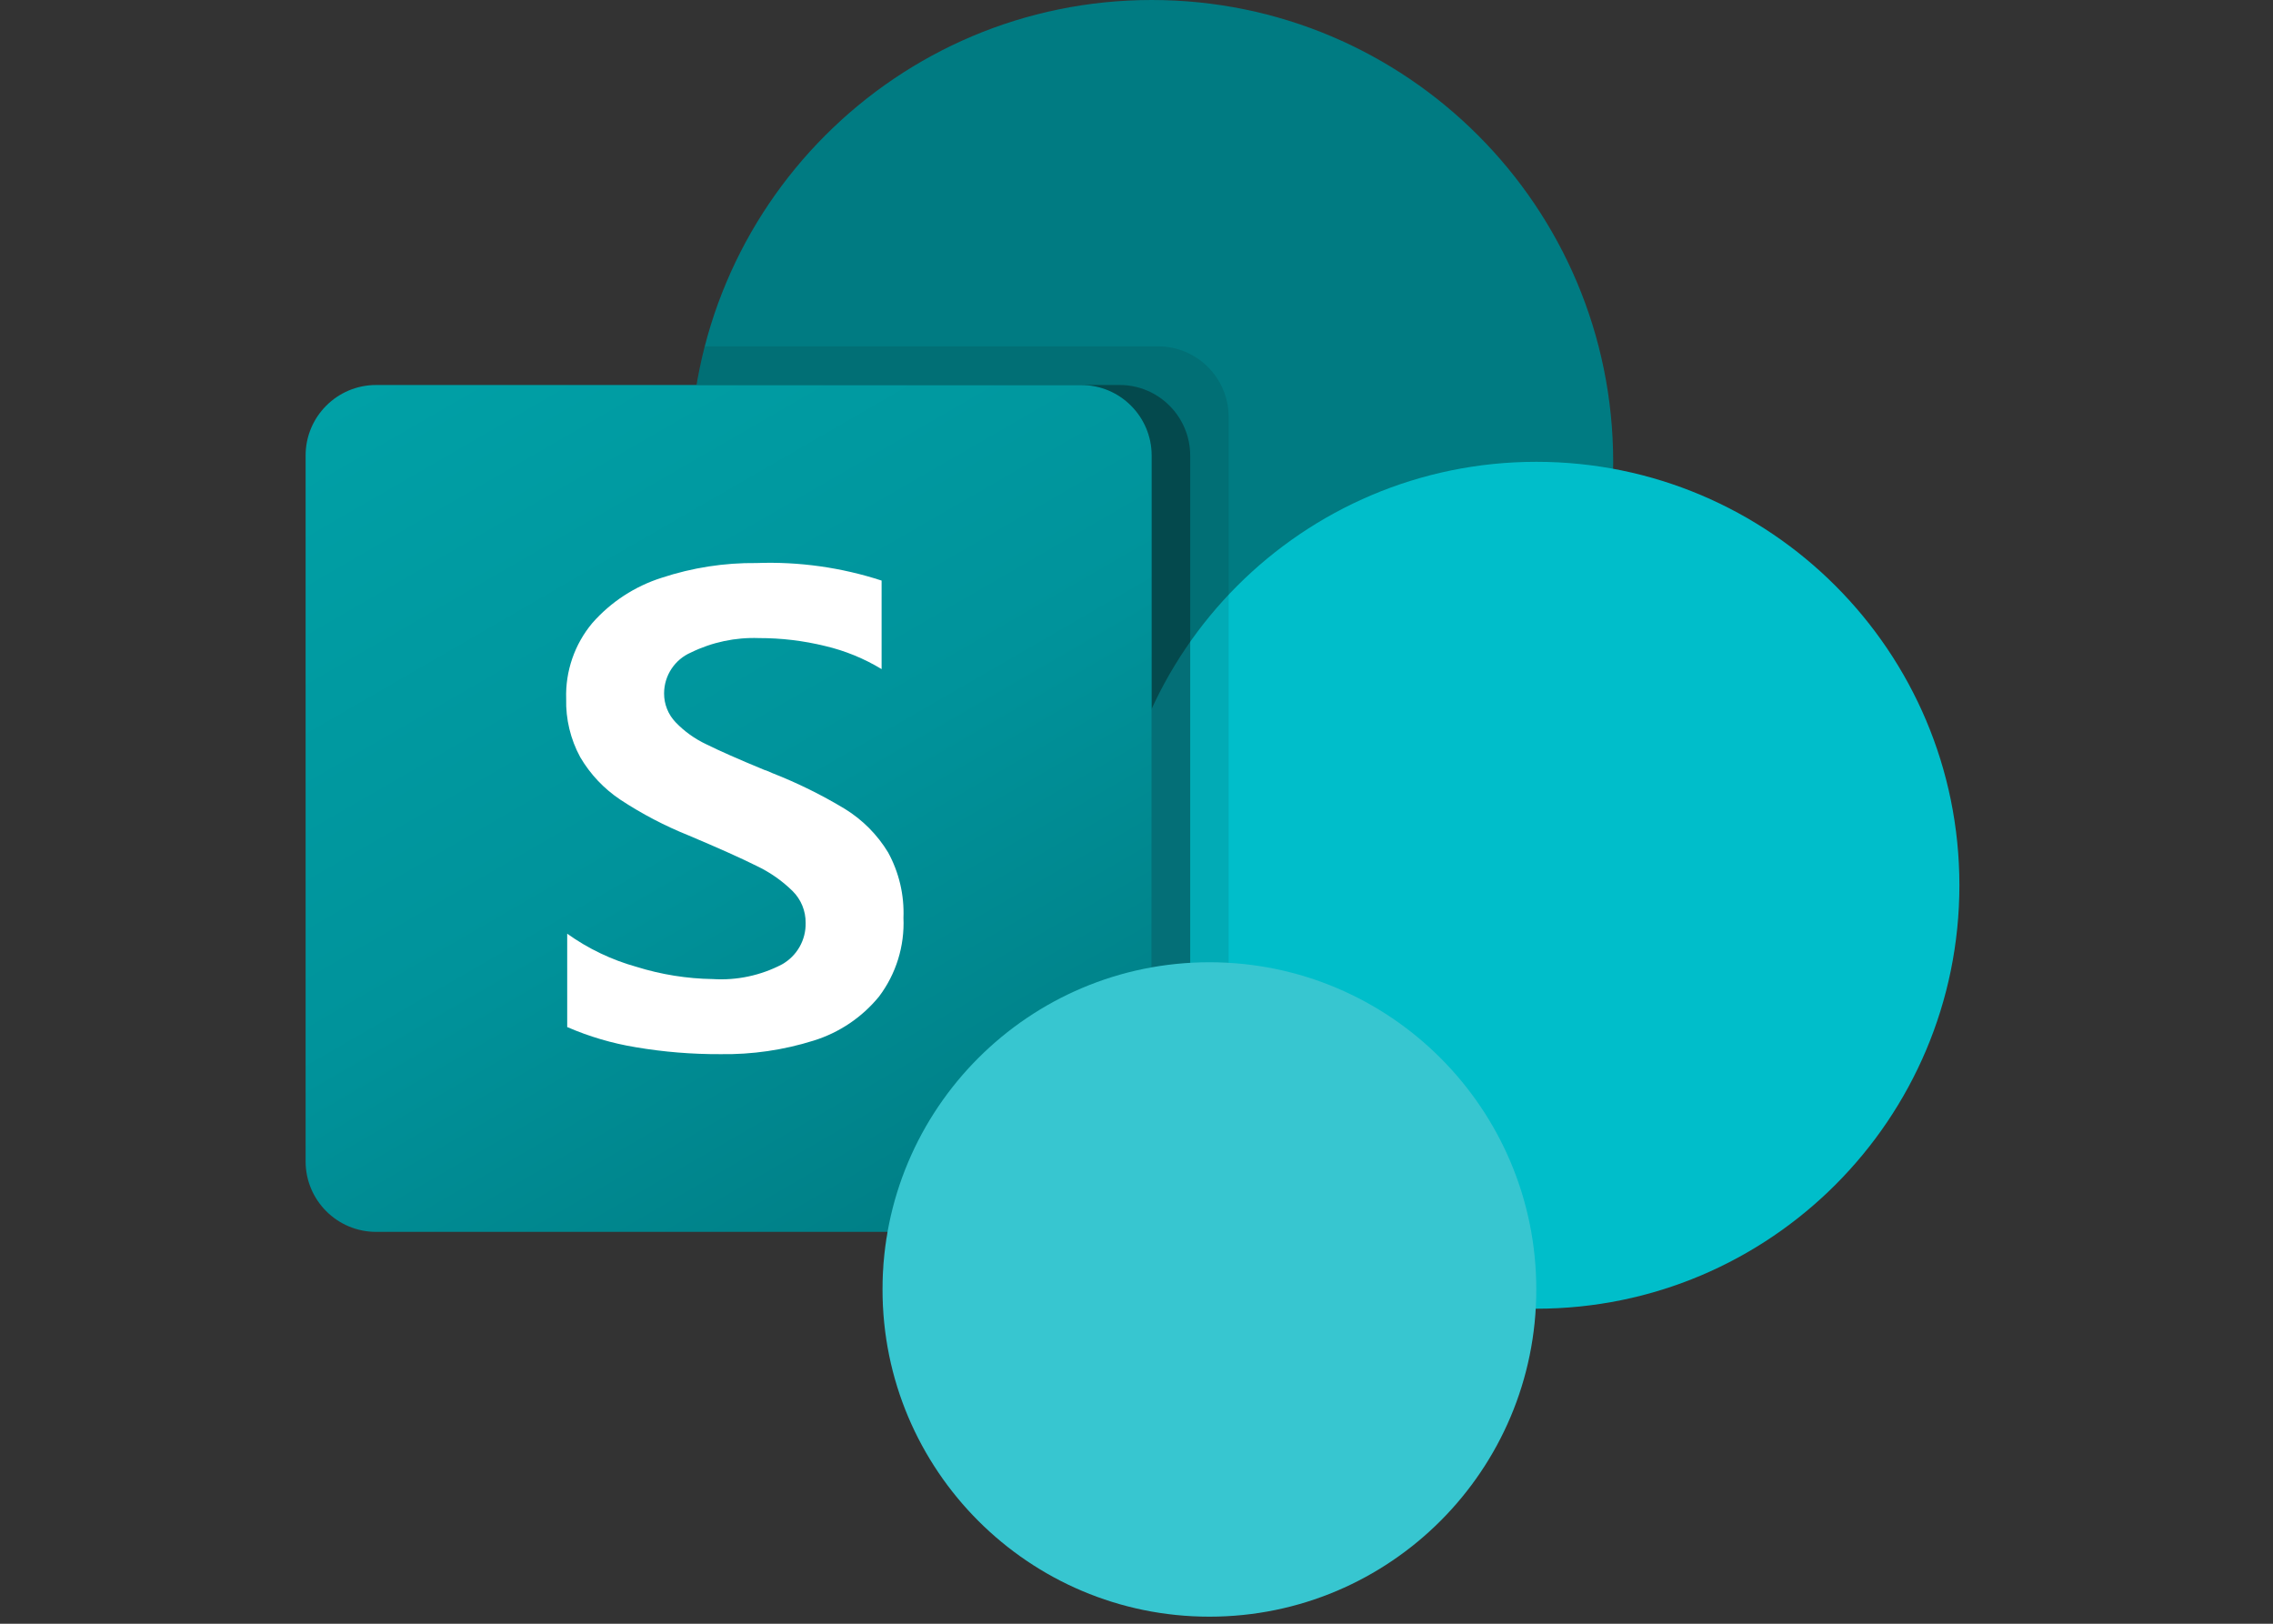
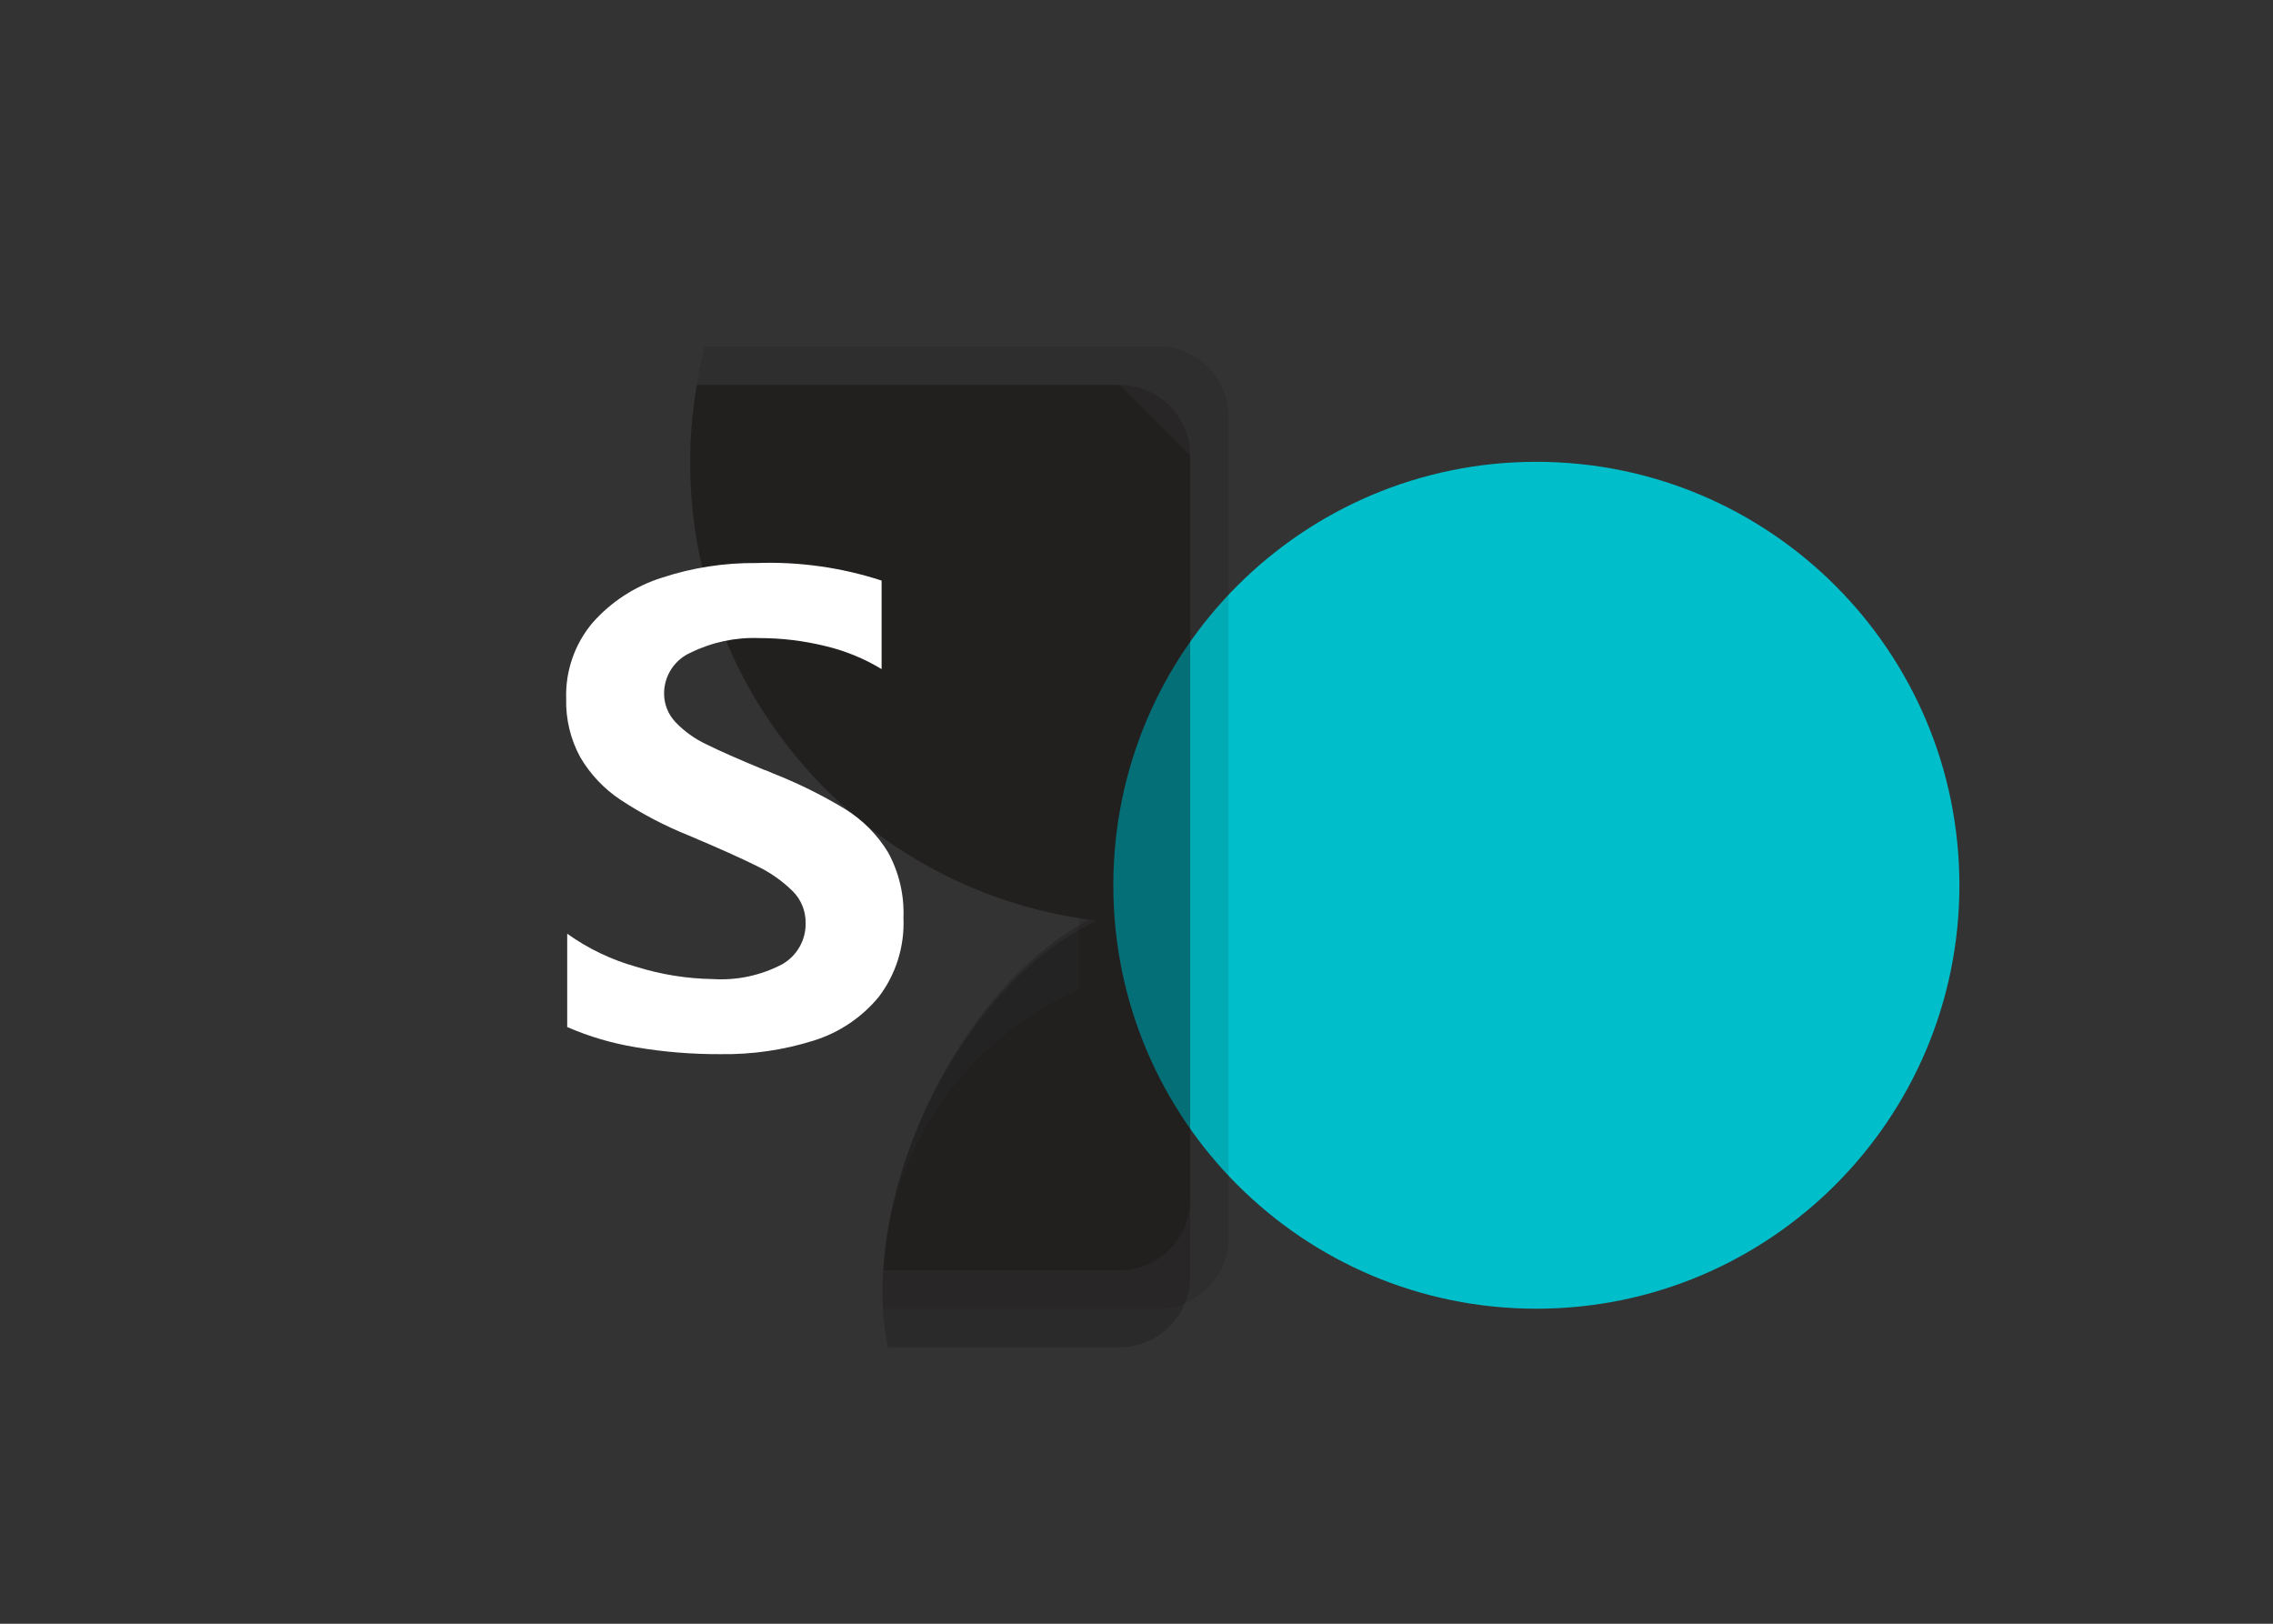
<svg xmlns="http://www.w3.org/2000/svg" width="91" height="65" viewBox="0 0 91 65" fill="none">
  <rect x="0" y="0" width="91" height="65" fill="#333333" stroke="none" />
-   <path d="M46.108 36.984C56.312 36.984 64.584 28.705 64.584 18.492C64.584 8.279 56.312 0 46.108 0C35.904 0 27.632 8.279 27.632 18.492C27.632 28.705 35.904 36.984 46.108 36.984Z" fill="#007B82" />
  <path d="M61.508 52.389C70.862 52.389 78.445 44.8 78.445 35.438C78.445 26.076 70.862 18.487 61.508 18.487C52.154 18.487 44.572 26.076 44.572 35.438C44.572 44.8 52.154 52.389 61.508 52.389Z" fill="#00BECA" />
  <path opacity="0.1" d="M49.19 16.685V49.57C49.182 50.713 48.491 51.739 47.435 52.174C47.099 52.316 46.737 52.39 46.373 52.39H35.348C35.333 52.128 35.333 51.881 35.333 51.619C35.328 51.362 35.338 51.105 35.364 50.849C35.646 45.923 38.678 41.577 43.201 39.615V36.749C33.134 35.152 26.267 25.691 27.862 15.615C27.873 15.546 27.884 15.476 27.896 15.406C27.973 14.886 28.081 14.372 28.22 13.865H46.373C47.926 13.871 49.184 15.13 49.19 16.685Z" fill="#0A0505" />
-   <path opacity="0.2" d="M44.833 15.412H27.897C26.186 25.468 32.945 35.009 42.993 36.722C43.297 36.774 43.603 36.818 43.909 36.854C39.136 39.12 35.658 45.553 35.362 50.854C35.337 51.11 35.327 51.367 35.332 51.625C35.332 51.887 35.332 52.133 35.347 52.395C35.375 52.913 35.442 53.428 35.547 53.936H44.831C45.973 53.928 46.999 53.236 47.434 52.179C47.576 51.843 47.649 51.481 47.649 51.116V18.232C47.643 16.677 46.386 15.418 44.833 15.412Z" fill="#0A0505" />
+   <path opacity="0.2" d="M44.833 15.412H27.897C26.186 25.468 32.945 35.009 42.993 36.722C43.297 36.774 43.603 36.818 43.909 36.854C39.136 39.12 35.658 45.553 35.362 50.854C35.337 51.11 35.327 51.367 35.332 51.625C35.332 51.887 35.332 52.133 35.347 52.395C35.375 52.913 35.442 53.428 35.547 53.936H44.831C45.973 53.928 46.999 53.236 47.434 52.179C47.576 51.843 47.649 51.481 47.649 51.116V18.232Z" fill="#0A0505" />
  <path opacity="0.2" d="M44.833 15.412H27.896C26.186 25.469 32.946 35.011 42.995 36.723C43.201 36.758 43.407 36.789 43.614 36.817C38.995 39.246 35.653 45.664 35.364 50.854H44.833C46.384 50.843 47.639 49.587 47.651 48.034V18.232C47.645 16.677 46.387 15.417 44.833 15.412Z" fill="#0A0505" />
-   <path opacity="0.2" d="M43.293 15.412H27.896C26.281 24.906 32.225 34.05 41.553 36.418C38.021 40.457 35.855 45.51 35.364 50.854H43.293C44.846 50.848 46.105 49.589 46.11 48.034V18.232C46.11 16.674 44.849 15.412 43.293 15.412Z" fill="#0A0505" />
-   <path d="M15.058 15.412H43.286C44.845 15.412 46.108 16.676 46.108 18.236V46.489C46.108 48.049 44.845 49.313 43.286 49.313H15.058C13.499 49.313 12.235 48.049 12.235 46.489V18.236C12.235 16.676 13.499 15.412 15.058 15.412Z" fill="url(#paint0_linear_3968_20311)" />
  <path d="M24.844 32.018C24.183 31.579 23.63 30.994 23.229 30.309C22.84 29.593 22.646 28.786 22.667 27.971C22.632 26.868 23.004 25.79 23.712 24.943C24.456 24.096 25.418 23.468 26.493 23.128C27.718 22.724 29.001 22.525 30.291 22.539C31.987 22.477 33.681 22.715 35.295 23.241V26.785C34.594 26.36 33.83 26.047 33.032 25.86C32.166 25.648 31.277 25.541 30.385 25.543C29.445 25.508 28.51 25.706 27.665 26.119C27.012 26.401 26.588 27.044 26.587 27.756C26.584 28.187 26.75 28.603 27.049 28.914C27.402 29.282 27.819 29.58 28.28 29.796C28.794 30.052 29.564 30.392 30.59 30.816C30.703 30.852 30.813 30.896 30.919 30.948C31.93 31.344 32.904 31.825 33.833 32.386C34.535 32.82 35.126 33.415 35.554 34.121C35.993 34.922 36.206 35.828 36.17 36.741C36.22 37.874 35.874 38.989 35.191 39.894C34.51 40.726 33.599 41.339 32.573 41.657C31.366 42.036 30.106 42.219 28.841 42.199C27.706 42.204 26.573 42.112 25.454 41.922C24.509 41.767 23.587 41.496 22.708 41.114V37.377C23.548 37.978 24.486 38.426 25.48 38.703C26.47 39.012 27.5 39.177 28.538 39.193C29.498 39.254 30.456 39.05 31.309 38.604C31.906 38.267 32.27 37.628 32.254 36.941C32.258 36.464 32.07 36.005 31.731 35.669C31.31 35.255 30.822 34.915 30.288 34.662C29.672 34.354 28.765 33.948 27.568 33.443C26.615 33.06 25.702 32.582 24.844 32.018Z" fill="white" />
-   <path d="M48.419 64.717C55.647 64.717 61.506 58.852 61.506 51.618C61.506 44.384 55.647 38.52 48.419 38.52C41.191 38.52 35.331 44.384 35.331 51.618C35.331 58.852 41.191 64.717 48.419 64.717Z" fill="#37C6D0" />
  <defs>
    <linearGradient id="paint0_linear_3968_20311" x1="18.12" y1="13.204" x2="40.252" y2="51.504" gradientUnits="userSpaceOnUse">
      <stop stop-color="#00A0A6" />
      <stop offset="0.5" stop-color="#00939B" />
      <stop offset="1" stop-color="#007B82" />
    </linearGradient>
  </defs>
</svg>